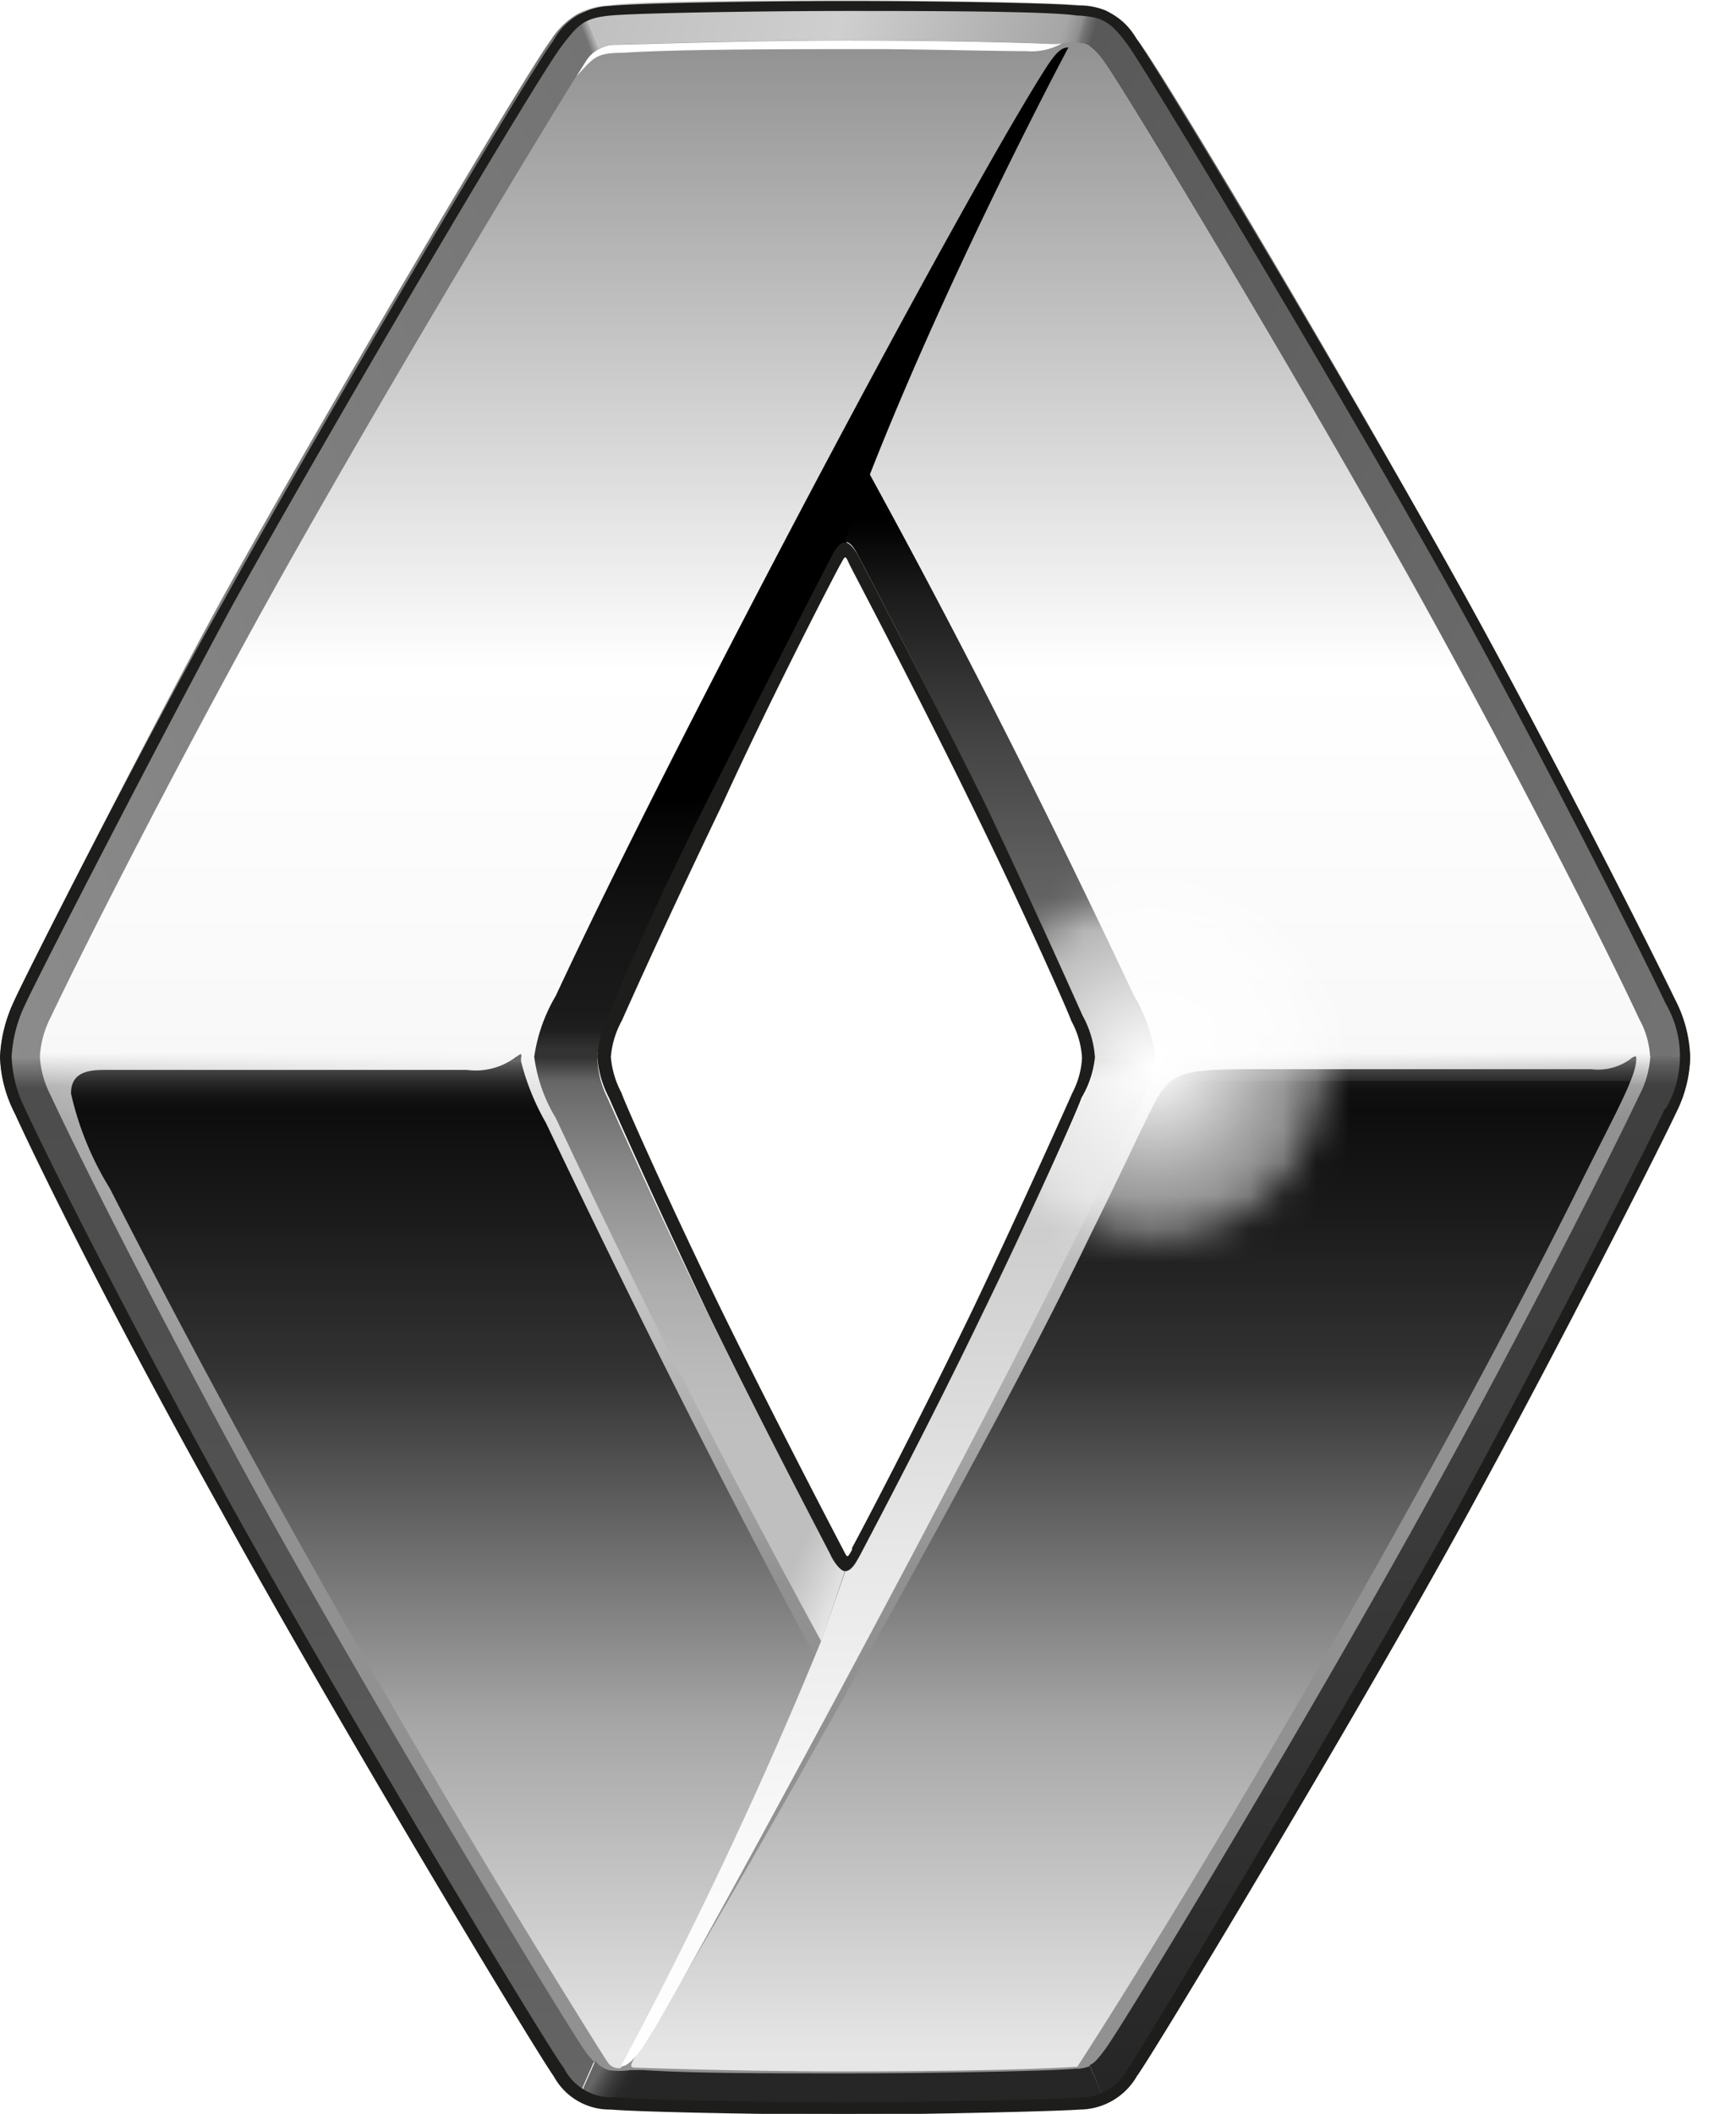
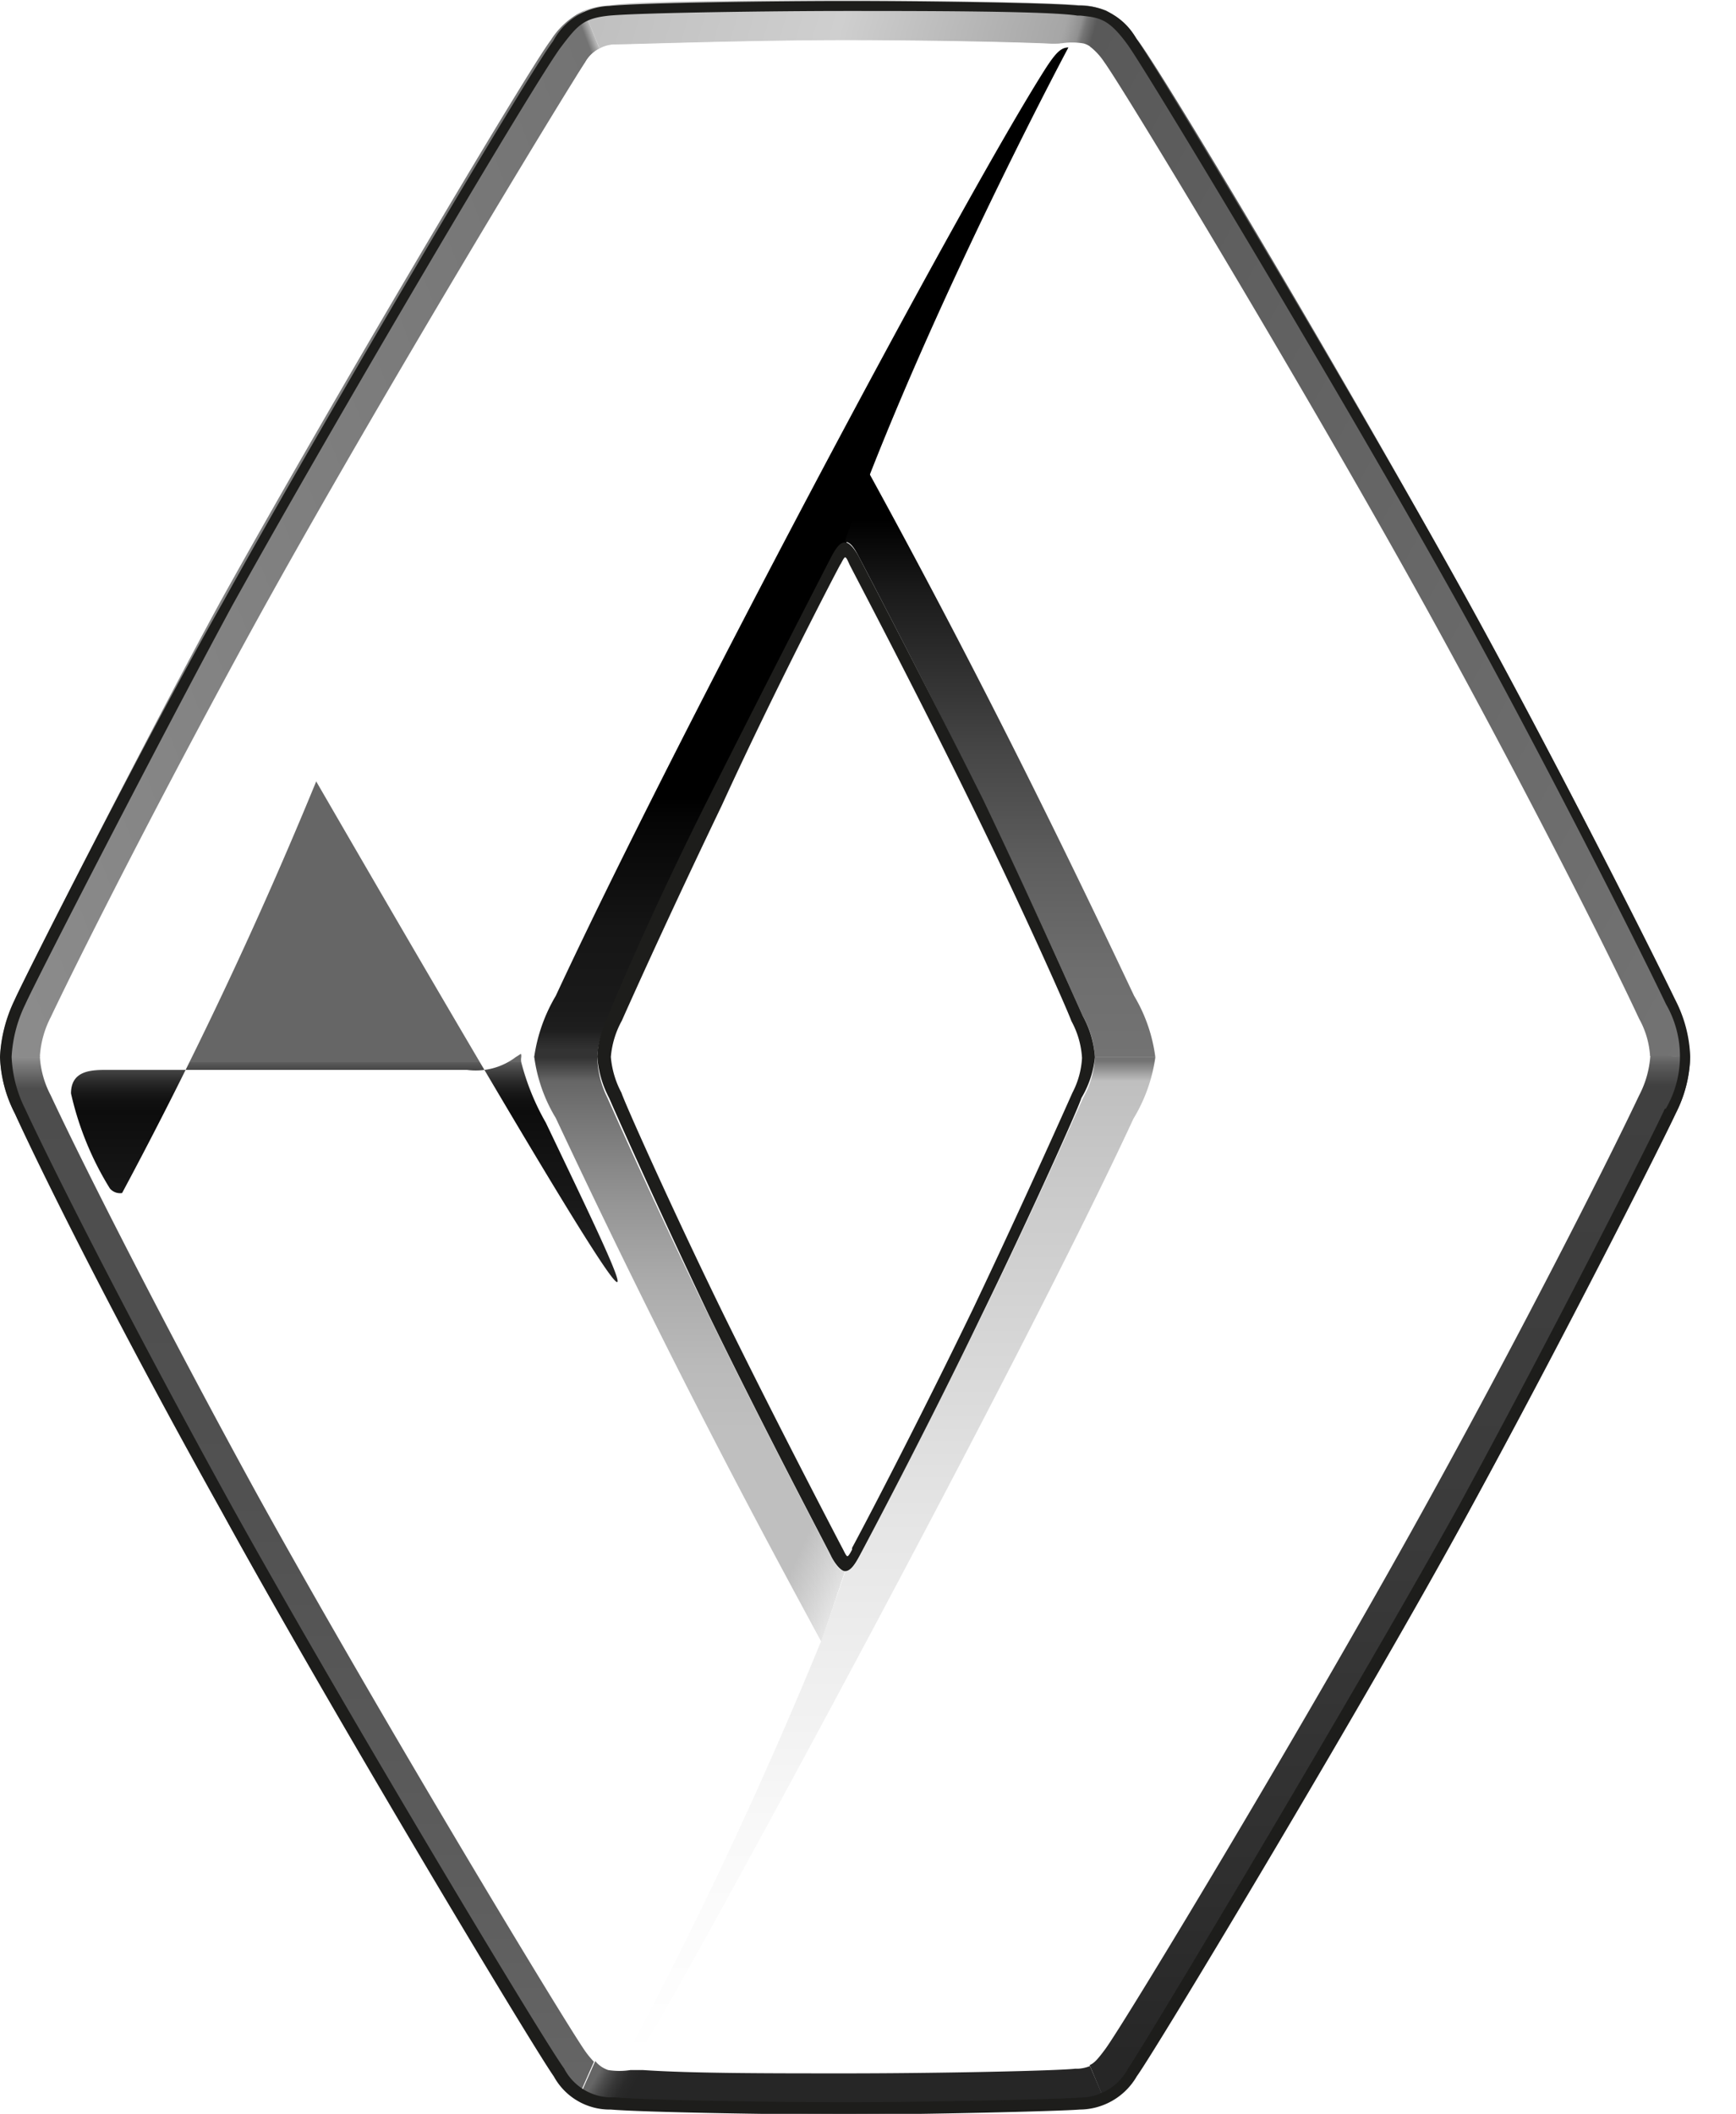
<svg xmlns="http://www.w3.org/2000/svg" xmlns:xlink="http://www.w3.org/1999/xlink" id="Livello_1" data-name="Livello 1" viewBox="0 0 52.32 63.68">
  <defs>
    <style>.cls-1{fill:url(#Dégradé_sans_nom_9);filter:url(#luminosity-invert-noclip);}.cls-2{fill:url(#Dégradé_sans_nom_407);}.cls-3{fill:none;}.cls-4{fill:url(#Dégradé_sans_nom_3);}.cls-5{mask:url(#mask);}.cls-6{fill:url(#Dégradé_sans_nom_7);}.cls-7{fill:url(#Dégradé_sans_nom_13);}.cls-8{fill:url(#Dégradé_sans_nom_13-2);}.cls-9{fill:url(#Dégradé_sans_nom_10);}.cls-10{fill:url(#Dégradé_sans_nom_16);}.cls-11{fill:url(#Dégradé_sans_nom_29);}.cls-12{fill:url(#Dégradé_sans_nom_8);}.cls-13{fill:url(#Dégradé_sans_nom_17);}.cls-14{fill:url(#Dégradé_sans_nom_12);}.cls-15{fill:url(#Dégradé_sans_nom_497);}.cls-16{fill:url(#Dégradé_sans_nom_36);}.cls-17{fill:url(#Dégradé_sans_nom_453);}.cls-18{fill:url(#Dégradé_sans_nom_5);}.cls-19{fill:url(#Dégradé_sans_nom_30);}.cls-20{fill:url(#Dégradé_sans_nom_26);}.cls-21{fill:#fff;}.cls-22{clip-path:url(#clip-path);}.cls-23{mask:url(#mask-2);}.cls-24{fill:url(#Dégradé_sans_nom_2);}.cls-25{fill:#1d1d1b;}</style>
    <linearGradient id="Dégradé_sans_nom_9" x1="24.7" y1="66.84" x2="24.7" y2="32.31" gradientUnits="userSpaceOnUse">
      <stop offset="0.85" stop-color="#fff" />
      <stop offset="1" />
    </linearGradient>
    <radialGradient id="Dégradé_sans_nom_407" cx="34.8" cy="32.11" r="5.24" gradientUnits="userSpaceOnUse">
      <stop offset="0.17" stop-color="#fff" />
      <stop offset="0.19" stop-color="#ebebeb" />
      <stop offset="0.25" stop-color="#bababa" />
      <stop offset="0.31" stop-color="#8e8e8e" />
      <stop offset="0.37" stop-color="#686868" />
      <stop offset="0.44" stop-color="#474747" />
      <stop offset="0.52" stop-color="#2d2d2d" />
      <stop offset="0.6" stop-color="#191919" />
      <stop offset="0.7" stop-color="#0b0b0b" />
      <stop offset="0.81" stop-color="#030303" />
      <stop offset="1" />
    </radialGradient>
    <linearGradient id="Dégradé_sans_nom_3" x1="25.47" y1="62.47" x2="25.47" y2="1.21" gradientUnits="userSpaceOnUse">
      <stop offset="0" stop-color="#e6e6e6" />
      <stop offset="0.69" stop-color="#fff" />
      <stop offset="1" stop-color="#919191" />
    </linearGradient>
    <filter id="luminosity-invert-noclip" x="-6.47" y="1.21" width="62.33" height="65.63" filterUnits="userSpaceOnUse" color-interpolation-filters="sRGB">
      <feColorMatrix values="-1 0 0 0 1 0 -1 0 0 1 0 0 -1 0 1 0 0 0 1 0" result="invert" />
      <feFlood flood-color="#fff" result="bg" />
      <feBlend in="invert" in2="bg" />
    </filter>
    <mask id="mask" x="-6.47" y="1.21" width="62.33" height="65.63" maskUnits="userSpaceOnUse">
-       <rect class="cls-1" x="-6.47" y="32.31" width="62.33" height="34.53" />
-     </mask>
+       </mask>
    <radialGradient id="Dégradé_sans_nom_7" cx="5.48" cy="17.01" r="30.66" gradientTransform="translate(16.84)" gradientUnits="userSpaceOnUse">
      <stop offset="0.4" stop-color="#fff" />
      <stop offset="1" stop-color="#919191" />
    </radialGradient>
    <linearGradient id="Dégradé_sans_nom_13" x1="13.35" y1="62.17" x2="13.35" y2="31.99" gradientUnits="userSpaceOnUse">
      <stop offset="0.01" stop-color="#e6e6e6" />
      <stop offset="0.34" stop-color="#a6a6a6" />
      <stop offset="0.69" stop-color="#333" />
      <stop offset="0.85" stop-color="#1a1a1a" />
      <stop offset="0.95" stop-color="#0d0d0d" />
      <stop offset="0.96" stop-color="#101010" />
      <stop offset="0.97" stop-color="#191919" />
      <stop offset="0.98" stop-color="#292929" />
      <stop offset="0.99" stop-color="#404040" />
      <stop offset="1" stop-color="#5d5d5d" />
      <stop offset="1" stop-color="#666" />
    </linearGradient>
    <linearGradient id="Dégradé_sans_nom_13-2" x1="18.71" y1="62.25" x2="18.71" y2="62.25" xlink:href="#Dégradé_sans_nom_13" />
    <linearGradient id="Dégradé_sans_nom_10" x1="34.15" y1="62.17" x2="34.15" y2="31.96" gradientUnits="userSpaceOnUse">
      <stop offset="0.01" stop-color="#e6e6e6" />
      <stop offset="0.34" stop-color="#a6a6a6" />
      <stop offset="0.69" stop-color="#333" />
      <stop offset="0.85" stop-color="#1a1a1a" />
      <stop offset="0.95" stop-color="#0d0d0d" />
      <stop offset="0.97" stop-color="#101010" />
      <stop offset="0.98" stop-color="#191919" />
      <stop offset="0.98" stop-color="#292929" />
      <stop offset="0.99" stop-color="#404040" />
      <stop offset="1" stop-color="#5d5d5d" />
      <stop offset="1" stop-color="#666" />
    </linearGradient>
    <linearGradient id="Dégradé_sans_nom_16" x1="24.15" y1="31.64" x2="24.15" y2="1.24" gradientUnits="userSpaceOnUse">
      <stop offset="0" stop-color="#333" />
      <stop offset="0.01" stop-color="#292929" />
      <stop offset="0.02" stop-color="#1e1e1e" />
      <stop offset="0.04" stop-color="#1a1a1a" />
      <stop offset="0.12" stop-color="#151515" />
      <stop offset="0.23" stop-color="#050505" />
      <stop offset="0.25" />
    </linearGradient>
    <linearGradient id="Dégradé_sans_nom_29" x1="30.14" y1="31.85" x2="30.14" y2="14.25" gradientUnits="userSpaceOnUse">
      <stop offset="0" stop-color="#737373" />
      <stop offset="0.15" stop-color="#6e6e6e" />
      <stop offset="0.33" stop-color="#5e5e5e" />
      <stop offset="0.53" stop-color="#454545" />
      <stop offset="0.75" stop-color="#222" />
      <stop offset="0.8" stop-color="#1a1a1a" />
      <stop offset="0.92" />
    </linearGradient>
    <linearGradient id="Dégradé_sans_nom_8" x1="20.78" y1="49.46" x2="20.78" y2="31.86" gradientUnits="userSpaceOnUse">
      <stop offset="0.36" stop-color="#bfbfbf" />
      <stop offset="0.47" stop-color="#bababa" />
      <stop offset="0.61" stop-color="#acacac" />
      <stop offset="0.75" stop-color="#959595" />
      <stop offset="0.9" stop-color="#757575" />
      <stop offset="0.96" stop-color="#666" />
      <stop offset="1" stop-color="#333" />
    </linearGradient>
    <linearGradient id="Dégradé_sans_nom_17" x1="27.69" y1="43.5" x2="11.68" y2="36.27" gradientUnits="userSpaceOnUse">
      <stop offset="0.01" stop-color="#f2f2f2" stop-opacity="0.8" />
      <stop offset="0.11" stop-color="#ededed" stop-opacity="0" />
    </linearGradient>
    <linearGradient id="Dégradé_sans_nom_12" x1="26.76" y1="62.06" x2="26.76" y2="31.65" gradientUnits="userSpaceOnUse">
      <stop offset="0" stop-color="#fff" />
      <stop offset="0.22" stop-color="#f9f9f9" />
      <stop offset="0.51" stop-color="#e7e7e7" />
      <stop offset="0.85" stop-color="#cbcbcb" />
      <stop offset="0.97" stop-color="#bfbfbf" />
      <stop offset="0.99" stop-color="#737373" />
    </linearGradient>
    <linearGradient id="Dégradé_sans_nom_497" x1="8.95" y1="63.26" x2="8.95" y2="31.84" gradientUnits="userSpaceOnUse">
      <stop offset="0" stop-color="#666" />
      <stop offset="0.19" stop-color="#5e5e5e" />
      <stop offset="0.58" stop-color="#515151" />
      <stop offset="0.97" stop-color="#4d4d4d" />
      <stop offset="0.99" stop-color="#757575" />
      <stop offset="1" stop-color="#8c8c8c" />
    </linearGradient>
    <linearGradient id="Dégradé_sans_nom_36" x1="19.43" y1="59.46" x2="31.53" y2="66.45" gradientUnits="userSpaceOnUse">
      <stop offset="0.02" stop-color="#666" />
      <stop offset="0.04" stop-color="#4b4b4b" />
      <stop offset="0.06" stop-color="#373737" />
      <stop offset="0.08" stop-color="#2a2a2a" />
      <stop offset="0.1" stop-color="#262626" />
    </linearGradient>
    <linearGradient id="Dégradé_sans_nom_453" x1="28.59" y1="8.95" x2="55.42" y2="23.64" gradientUnits="userSpaceOnUse">
      <stop offset="0" stop-color="#595959" />
      <stop offset="1" stop-color="#737373" />
    </linearGradient>
    <linearGradient id="Dégradé_sans_nom_5" x1="32.59" y1="2.86" x2="18.07" y2="-1.31" gradientUnits="userSpaceOnUse">
      <stop offset="0.01" stop-color="#595959" />
      <stop offset="0.03" stop-color="#757575" />
      <stop offset="0.04" stop-color="#909090" />
      <stop offset="0.06" stop-color="#a0a0a0" />
      <stop offset="0.07" stop-color="#a6a6a6" />
      <stop offset="0.5" stop-color="#cfcfcf" />
      <stop offset="1" stop-color="#bfbfbf" />
    </linearGradient>
    <linearGradient id="Dégradé_sans_nom_30" x1="-4.06" y1="21.25" x2="21.85" y2="11.3" gradientUnits="userSpaceOnUse">
      <stop offset="0" stop-color="#8c8c8c" />
      <stop offset="0.99" stop-color="#737373" />
      <stop offset="1" stop-color="#bfbfbf" />
    </linearGradient>
    <linearGradient id="Dégradé_sans_nom_26" x1="41.89" y1="63.36" x2="41.89" y2="31.76" gradientUnits="userSpaceOnUse">
      <stop offset="0.02" stop-color="#262626" />
      <stop offset="0.22" stop-color="#2f2f2f" />
      <stop offset="0.6" stop-color="#3c3c3c" />
      <stop offset="0.97" stop-color="#404040" />
      <stop offset="0.99" stop-color="#5c5c5c" />
      <stop offset="1" stop-color="#737373" />
    </linearGradient>
    <clipPath id="clip-path">
      <path class="cls-3" d="M50.93,31.84a4,4,0,0,0-.44-1.72c-.93-1.92-3.81-7.59-6.24-12L43.65,17a17.49,17.49,0,0,0-18,0c.23.43,2,3.86,3.66,7.22,1.54,3.14,2.88,6.16,3,6.5a2.63,2.63,0,0,1,.32,1.11,2.56,2.56,0,0,1-.32,1.07v0s-1.42,3.2-3,6.52c-1.45,3-3,6-3.64,7.19l0,.05c-.06.12-.11.2-.14.2s-.07-.08-.13-.2l-.09-.17c-1.71-3.28-2.9-5.66-3.59-7.07-1.55-3.18-2.93-6.28-3-6.52v0a2.78,2.78,0,0,1-.32-1.08,2.73,2.73,0,0,1,.33-1.09l.08-.18c1-2.23,2-4.36,2.94-6.32,1.41-2.86,3-5.91,3.51-6.92a17.6,17.6,0,0,0,9.47,32.37,17.39,17.39,0,0,0,8.58-2.25l1-1.87c2.78-5.1,5.88-11.22,6.24-12A3.94,3.94,0,0,0,50.93,31.84Z" />
    </clipPath>
    <mask id="mask-2" x="17.17" y="14.53" width="35.15" height="35.15" maskUnits="userSpaceOnUse">
-       <path class="cls-2" d="M40,32.11a5.24,5.24,0,1,0-5.24,5.24A5.23,5.23,0,0,0,40,32.11Z" />
-     </mask>
+       </mask>
    <radialGradient id="Dégradé_sans_nom_2" cx="34.75" cy="32.11" r="17.58" gradientTransform="translate(51.12 -12.28) rotate(67.5)" gradientUnits="userSpaceOnUse">
      <stop offset="0" stop-color="#fff" />
      <stop offset="0.19" stop-color="#fff" stop-opacity="0.63" />
      <stop offset="0.39" stop-color="#fff" stop-opacity="0.29" />
      <stop offset="0.52" stop-color="#fff" stop-opacity="0.08" />
      <stop offset="0.59" stop-color="#fff" stop-opacity="0" />
    </radialGradient>
  </defs>
-   <path class="cls-4" d="M49.4,30.64c-1.09-2.29-3.63-7.26-6.21-11.95-3.63-6.6-9.32-16-9.91-16.82a1.94,1.94,0,0,0-.42-.46.65.65,0,0,0-.22-.11,2.07,2.07,0,0,0-.7,0,2.8,2.8,0,0,1-.41,0c-1.22-.05-3.66-.1-6.06-.1-3,0-6.52.09-7,.13a1,1,0,0,0-.42.12,1,1,0,0,0-.43.41c-.55.83-6.26,10.22-9.9,16.82-2.58,4.69-5.12,9.66-6.21,12a3,3,0,0,0-.33,1.2A2.87,2.87,0,0,0,1.53,33C2.62,35.33,5.16,40.3,7.74,45c3.64,6.61,9.33,16,9.91,16.83a2.82,2.82,0,0,0,.25.3.86.86,0,0,0,.39.27,2.17,2.17,0,0,0,.67,0h.41c1.47.05,3.71.1,6.1.1,3,0,6.4-.08,6.92-.14h.09a1.13,1.13,0,0,0,.36-.08c.12-.05.22-.14.47-.48C33.89,61,39.56,51.59,43.19,45,45.77,40.3,48.31,35.33,49.4,33a3,3,0,0,0,.33-1.27A2.64,2.64,0,0,0,49.4,30.64ZM32.62,33.08c-2.43,5.45-4.16,8.85-6.72,13.78-.15.28-.27.47-.44.47s-.28-.19-.43-.47c-2.56-4.93-4.29-8.33-6.72-13.78A2.94,2.94,0,0,1,18,31.83a3,3,0,0,1,.36-1.23c2.43-5.46,4.16-8.86,6.72-13.78.15-.29.27-.47.43-.48h0c.17,0,.29.19.44.48,2.56,4.92,4.28,8.32,6.72,13.78A2.89,2.89,0,0,1,33,31.85,2.83,2.83,0,0,1,32.62,33.08Z" />
  <g class="cls-5">
    <path class="cls-6" d="M49.4,30.64c-1.09-2.29-3.63-7.26-6.21-11.95-3.63-6.6-9.32-16-9.91-16.82a1.94,1.94,0,0,0-.42-.46.65.65,0,0,0-.22-.11,2.07,2.07,0,0,0-.7,0,2.8,2.8,0,0,1-.41,0c-1.22-.05-3.66-.1-6.06-.1-3,0-6.52.09-7,.13a1,1,0,0,0-.42.12,1,1,0,0,0-.43.41c-.55.83-6.26,10.22-9.9,16.82-2.58,4.69-5.12,9.66-6.21,12a3,3,0,0,0-.33,1.2A2.87,2.87,0,0,0,1.53,33C2.62,35.33,5.16,40.3,7.74,45c3.64,6.61,9.33,16,9.91,16.83a2.82,2.82,0,0,0,.25.3.86.86,0,0,0,.39.27,2.17,2.17,0,0,0,.67,0h.41c1.47.05,3.71.1,6.1.1,3,0,6.4-.08,6.92-.14h.09a1.13,1.13,0,0,0,.36-.08c.12-.05.22-.14.47-.48C33.89,61,39.56,51.59,43.19,45,45.77,40.3,48.31,35.33,49.4,33a3,3,0,0,0,.33-1.27A2.64,2.64,0,0,0,49.4,30.64ZM32.62,33.08c-2.43,5.45-4.16,8.85-6.72,13.78-.15.28-.27.47-.44.47s-.28-.19-.43-.47c-2.56-4.93-4.29-8.33-6.72-13.78A2.94,2.94,0,0,1,18,31.83a3,3,0,0,1,.36-1.23c2.43-5.46,4.16-8.86,6.72-13.78.15-.29.27-.47.43-.48h0c.17,0,.29.19.44.48,2.56,4.92,4.28,8.32,6.72,13.78A2.89,2.89,0,0,1,33,31.85,2.83,2.83,0,0,1,32.62,33.08Z" />
  </g>
-   <path class="cls-7" d="M16.45,33.82A7.3,7.3,0,0,1,15.71,32a.43.43,0,0,1,0-.16c0-.14,0-.09-.16,0a2,2,0,0,1-1.48.39H3.25c-.47,0-1.11,0-1.11.71a9.33,9.33,0,0,0,1.17,2.86c4.29,8.4,9.06,16.78,14.17,25,0,0,.78,1.26.86,1.36a.4.4,0,0,0,.37.14,134,134,0,0,0,5.85-12.4C21.65,44.47,19,39.16,16.45,33.82Z" />
-   <path class="cls-8" d="M18.71,62.25Z" />
-   <path class="cls-9" d="M49.13,31.91a1.66,1.66,0,0,1-1.17.3H39.05c-4.09,0-3.68-.11-4.74,2-.47,1-1,2.09-1.45,3-3.57,7.46-12.27,22.48-13.45,24.34-.44.7-.51.74-.18.74,0,0,2.95.11,6.24.11,5.13,0,7-.14,7-.14,3-4.64,10.08-16.39,15.14-26.56,1.17-2.35,1.76-3.37,1.7-3.87C49.27,31.81,49.18,31.86,49.13,31.91Z" />
+   <path class="cls-7" d="M16.45,33.82A7.3,7.3,0,0,1,15.71,32a.43.43,0,0,1,0-.16c0-.14,0-.09-.16,0a2,2,0,0,1-1.48.39H3.25c-.47,0-1.11,0-1.11.71a9.33,9.33,0,0,0,1.17,2.86a.4.4,0,0,0,.37.14,134,134,0,0,0,5.85-12.4C21.65,44.47,19,39.16,16.45,33.82Z" />
  <path class="cls-10" d="M32.2,1.43c-.22,0-.38.16-.68.62C29,6,20.31,22.34,16.75,30a5,5,0,0,0-.65,1.84H18a3,3,0,0,1,.36-1.23c2.43-5.46,4.16-8.86,6.72-13.78.15-.29.27-.47.43-.48h0l.72-2.09C28.69,8,32.2,1.43,32.2,1.43Z" />
  <path class="cls-11" d="M34.82,31.85A4.79,4.79,0,0,0,34.18,30c-2.46-5.21-5-10.3-8-15.77l-.72,2.09h0c.17,0,.29.19.44.48,2.56,4.92,4.28,8.32,6.72,13.78A2.89,2.89,0,0,1,33,31.85h1.84Z" />
  <path class="cls-12" d="M25.46,47.33h0c-.17,0-.28-.19-.43-.47-2.56-4.93-4.29-8.33-6.72-13.78A2.94,2.94,0,0,1,18,31.83H16.1a4.75,4.75,0,0,0,.65,1.85h0c2.45,5.22,5,10.28,8,15.76Z" />
  <path class="cls-13" d="M25.46,47.33h0c-.17,0-.28-.19-.43-.47-2.56-4.93-4.29-8.33-6.72-13.78A2.94,2.94,0,0,1,18,31.83H16.1a4.75,4.75,0,0,0,.65,1.85h0c2.45,5.22,5,10.28,8,15.76Z" />
  <path class="cls-14" d="M18.71,62.25c.2,0,.44-.24.72-.67l.3-.48C21.63,57.86,30.78,41,34.16,33.7a4.87,4.87,0,0,0,.66-1.85H33a2.83,2.83,0,0,1-.36,1.23c-2.43,5.45-4.16,8.85-6.72,13.78-.15.28-.27.47-.44.47l-.73,2.1A136.83,136.83,0,0,1,18.71,62.25Z" />
  <path class="cls-15" d="M17.9,62.11a2.82,2.82,0,0,1-.25-.3C17.07,61,11.38,51.59,7.74,45,5.16,40.3,2.62,35.33,1.53,33a2.87,2.87,0,0,1-.33-1.19H0a4,4,0,0,0,.44,1.71c.85,1.83,3.21,6.5,6.24,12,3.31,6,9.32,16,10,16.95a2.74,2.74,0,0,0,.73.75Z" />
  <path class="cls-16" d="M17.42,63.26a1.9,1.9,0,0,0,1,.26c.89.08,4.8.15,7.06.15s6.48-.09,7.06-.15a2.42,2.42,0,0,0,.79-.16l-.48-1.12a1.13,1.13,0,0,1-.36.08h-.09c-.52.06-4,.14-6.92.14-2.39,0-4.63,0-6.1-.1H19a2.17,2.17,0,0,1-.67,0,.86.86,0,0,1-.39-.27Z" />
  <path class="cls-17" d="M50.93,31.84a4.12,4.12,0,0,0-.45-1.71c-.9-1.89-3.8-7.59-6.24-12C41,12.19,35,2.1,34.25,1.16a2.53,2.53,0,0,0-.93-.85l-.46,1.1a1.94,1.94,0,0,1,.42.46c.59.81,6.28,10.22,9.91,16.82,2.58,4.69,5.12,9.66,6.21,12a2.64,2.64,0,0,1,.33,1.12Z" />
  <path class="cls-18" d="M17.6.32l.47,1.14a1,1,0,0,1,.42-.12c.46,0,4-.13,7-.13,2.4,0,4.84.05,6.06.1a2.8,2.8,0,0,0,.41,0,2.07,2.07,0,0,1,.7,0,.65.65,0,0,1,.22.11l.46-1.1A2.44,2.44,0,0,0,32.5.15c-.93-.08-4.94-.14-7-.14-1.85,0-6.13,0-7.14.15A2.48,2.48,0,0,0,17.6.32Z" />
  <path class="cls-19" d="M17.6.32a2.4,2.4,0,0,0-1,.89c-.69.9-6.71,11.06-9.95,16.9C4.41,22.22.79,29.35.45,30.13A4.28,4.28,0,0,0,0,31.84H1.2a3,3,0,0,1,.33-1.2c1.09-2.29,3.63-7.26,6.21-11.95,3.64-6.6,9.35-16,9.9-16.82a1,1,0,0,1,.43-.41Z" />
  <path class="cls-20" d="M33.32,63.36a2.34,2.34,0,0,0,.93-.85c.65-.9,7.12-11.71,10-16.95s5.91-11.27,6.24-12a4,4,0,0,0,.45-1.71l-1.2-.08A3,3,0,0,1,49.4,33c-1.09,2.3-3.63,7.27-6.21,11.95-3.63,6.61-9.3,16-9.88,16.78-.25.34-.35.43-.47.48h0Z" />
  <path class="cls-21" d="M31.94,1.31H32a1.88,1.88,0,0,1-1.08.23c-.92,0-2.83-.05-4.36-.06-2.82,0-6.19,0-7.76.11-.84,0-.89.13-1.42.7h0l.26-.41a1,1,0,0,1,.43-.41,1,1,0,0,1,.42-.12c.46,0,4-.13,7-.13,2.4,0,4.84.05,6.06.1a2.8,2.8,0,0,0,.41,0" />
  <g class="cls-22">
    <g class="cls-23">
      <circle class="cls-24" cx="34.75" cy="32.11" r="17.58" transform="translate(-8.21 51.92) rotate(-67.5)" />
    </g>
  </g>
  <path class="cls-25" d="M32.63,30.6c-.1-.22-1.47-3.31-3-6.51C27.89,20.6,26,17,25.91,16.82s-.28-.48-.44-.48-.28.17-.44.48c-.08.15-2,3.89-3.7,7.27s-2.94,6.32-3,6.51A3.08,3.08,0,0,0,18,31.83a3.14,3.14,0,0,0,.36,1.25c.09.22,1.47,3.32,3,6.53,1.7,3.49,3.61,7.1,3.68,7.25s.27.47.43.47.29-.19.44-.47,2-3.76,3.68-7.25c1.56-3.2,2.94-6.3,3-6.53A3,3,0,0,0,33,31.85,3,3,0,0,0,32.63,30.6Zm-.31,2.32v0s-1.42,3.2-3,6.52c-1.45,3-3,6-3.64,7.19l0,.05c-.06.12-.11.2-.14.2s-.07-.08-.13-.2l-.09-.17c-1.71-3.28-2.9-5.66-3.59-7.07-1.55-3.18-2.93-6.28-3-6.52v0a2.78,2.78,0,0,1-.32-1.08,2.73,2.73,0,0,1,.33-1.09l.08-.18c1-2.23,2-4.36,2.94-6.32C23.35,20.77,25.32,17,25.33,17s.1-.21.14-.21.08.1.13.21,1.94,3.68,3.69,7.26c1.54,3.14,2.88,6.16,3,6.5a2.63,2.63,0,0,1,.32,1.11A2.56,2.56,0,0,1,32.32,32.92Z" />
  <path class="cls-25" d="M50.49,30.12c-.93-1.92-3.81-7.59-6.24-12-3.35-6.06-9.32-16-10-16.95a1.92,1.92,0,0,0-1.66-1H32.5c-.91-.09-4.73-.14-7-.14-2,0-6.16.05-7.14.15a2,2,0,0,0-1.69,1.06c-.72.94-6.79,11.2-9.95,16.9C4.4,22.23.78,29.36.44,30.12A4.43,4.43,0,0,0,0,31.84a4,4,0,0,0,.45,1.71c.75,1.65,3,6.21,6.24,12,3.33,6.06,9.35,16.08,10,17a1.92,1.92,0,0,0,1.72,1c.93.08,4.93.15,7.07.15,2.31,0,6.48-.1,7.06-.15a2,2,0,0,0,1.72-1c.61-.84,7.09-11.64,10-17,2.78-5.1,5.88-11.22,6.24-12a3.94,3.94,0,0,0,.44-1.71A4,4,0,0,0,50.49,30.12Zm-.32,3.29c-.36.8-3.45,6.9-6.23,12C41,50.71,34.57,61.48,34,62.31a1.65,1.65,0,0,1-1.47.88c-.57.05-4.73.14-7,.14-2.14,0-6.12-.06-7-.15A1.61,1.61,0,0,1,17,62.31c-.64-.87-6.64-10.86-10-16.91C3.8,39.6,1.52,35.05.76,33.41a3.85,3.85,0,0,1-.41-1.57,4.09,4.09,0,0,1,.41-1.58c.34-.76,4-7.87,6.23-12,3.16-5.69,9.21-15.93,9.93-16.86.5-.66.68-.85,1.45-.93,1-.09,5.13-.14,7.1-.14,2.29,0,6.1,0,7,.14h.09c.58.06.85.09,1.42.87s6.63,10.85,10,16.91c2.44,4.41,5.31,10.07,6.23,12a3.14,3.14,0,0,1,0,3.14Z" />
</svg>